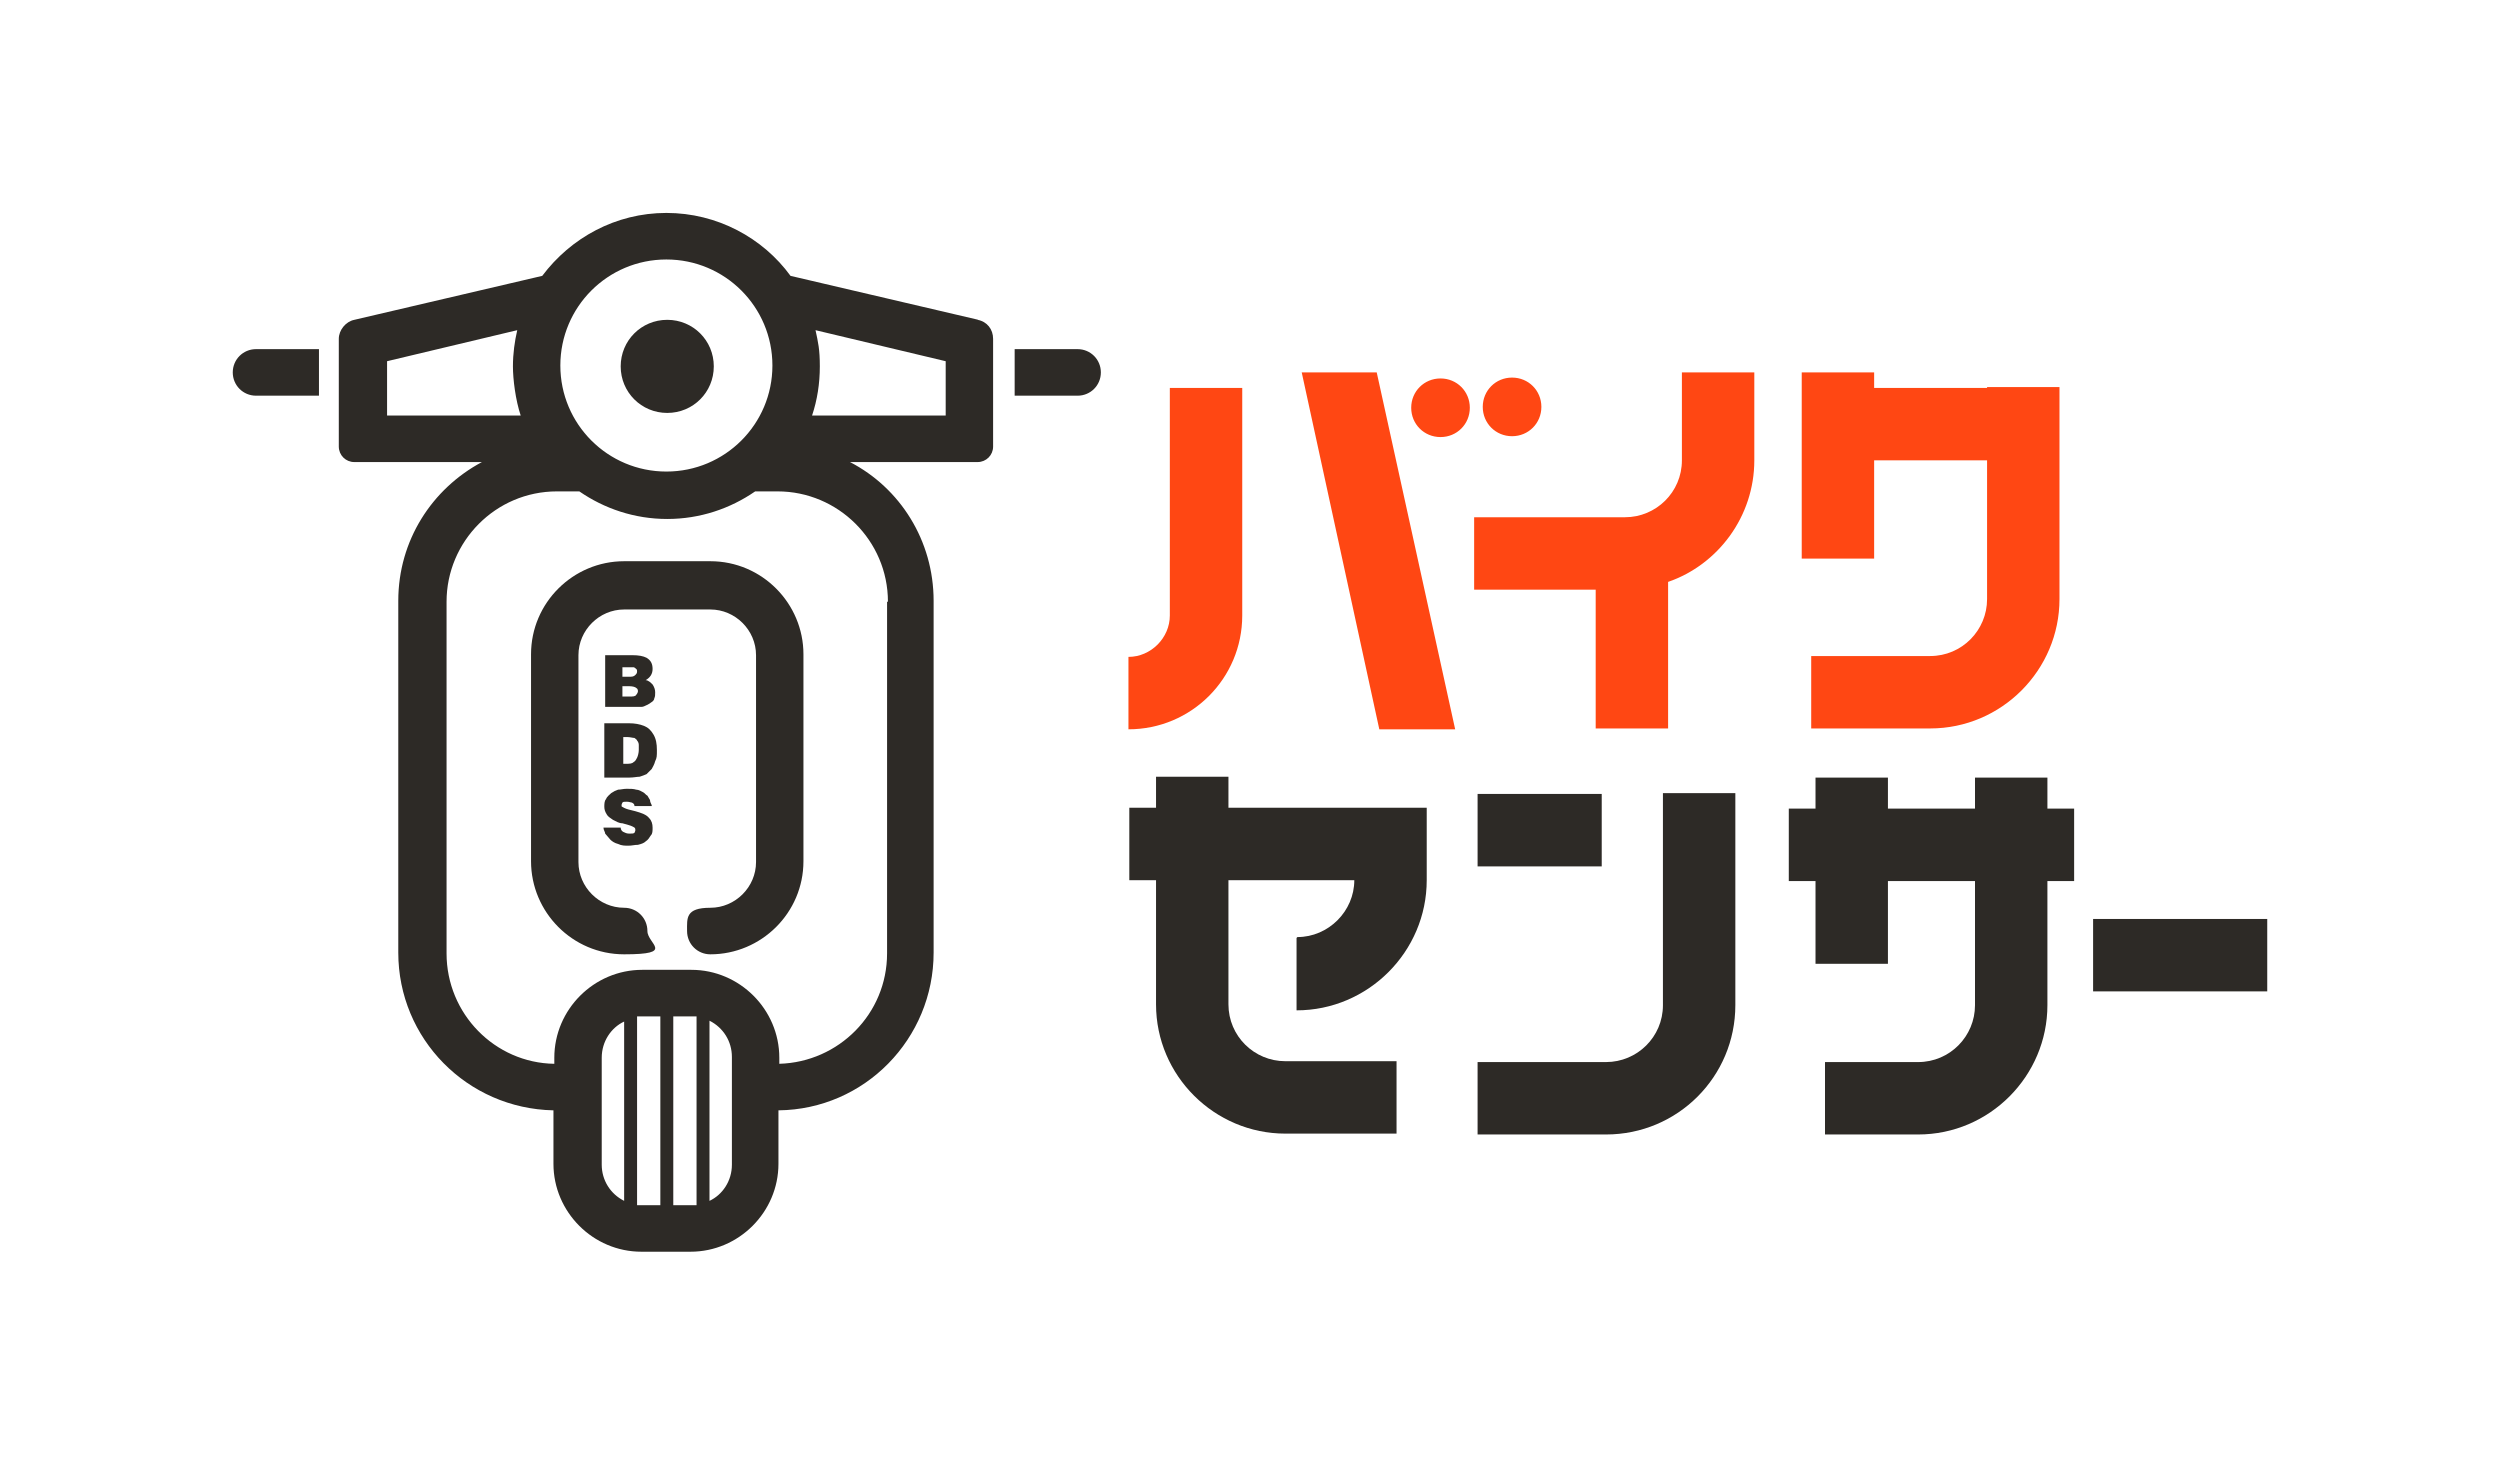
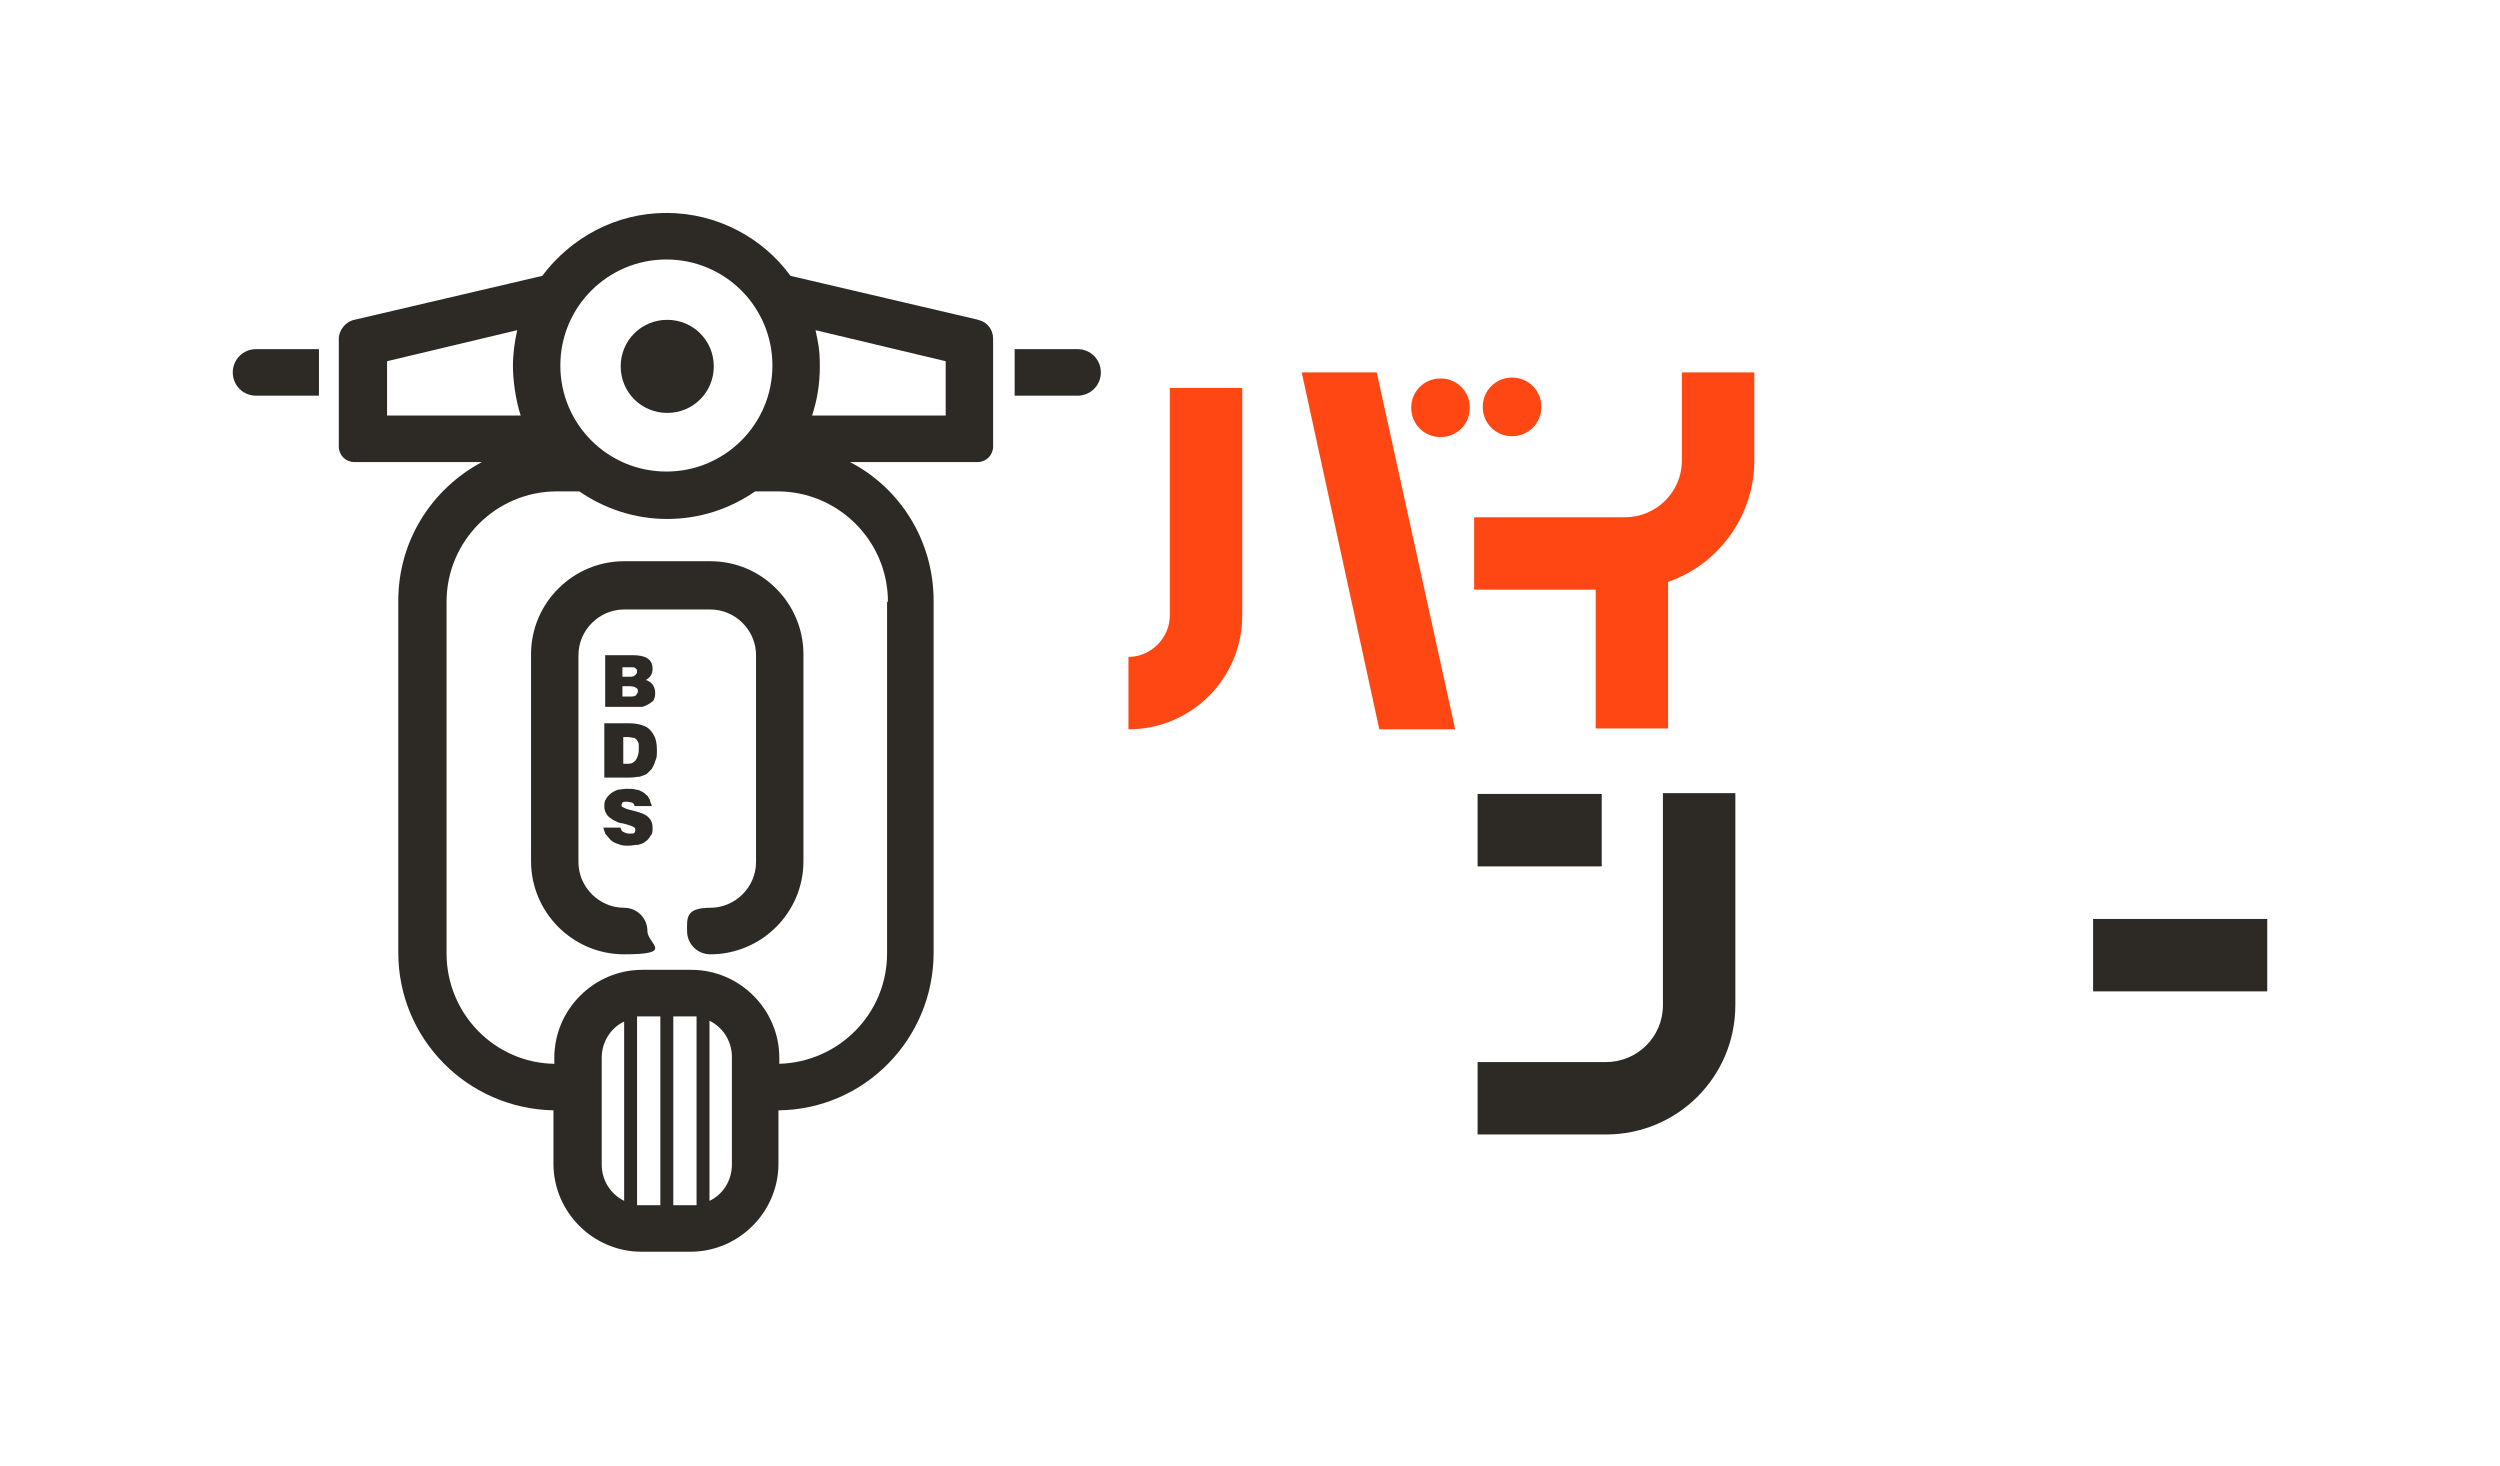
<svg xmlns="http://www.w3.org/2000/svg" id="a" viewBox="0 0 290 170">
  <defs>
    <style>.e{fill:#ff4713;}.f{clip-path:url(#c);}.g{clip-path:url(#d);}.h{fill:none;}.i{fill:#2d2a26;}</style>
    <clipPath id="c">
      <rect class="h" x="21.7" y="19.4" width="246.6" height="131.2" />
    </clipPath>
    <clipPath id="d">
      <rect class="h" x="21.7" y="19.4" width="246.6" height="131.2" />
    </clipPath>
  </defs>
  <g id="b">
    <g class="f">
      <g class="g">
        <path class="e" d="M135.7,71.4v-26.4h8.4v26.4c0,7.3-5.9,13.2-13.2,13.2v-8.4c2.6,0,4.8-2.2,4.8-4.8" />
        <path class="e" d="M167.1,50.7c-1.9,0-3.4-1.5-3.4-3.4s1.5-3.4,3.4-3.4,3.4,1.5,3.4,3.4-1.5,3.4-3.4,3.4m8.3-6.9c1.9,0,3.4,1.5,3.4,3.4s-1.5,3.4-3.4,3.4-3.4-1.5-3.4-3.4,1.5-3.4,3.4-3.4" />
        <path class="e" d="M195.1,53.4v-10.2h8.4v10.2c0,6.5-4.2,12.1-10,14.1v17h-8.4v-16.1h-14.1v-8.4h17.5c3.6,0,6.6-2.9,6.6-6.6" />
        <polygon class="e" points="168.8 84.6 160 84.6 151 43.2 159.7 43.2 168.8 84.6" />
        <path class="i" d="M192.9,116.6v-24.6h8.4v24.6c0,8.3-6.7,15-15,15h-14.9v-8.4h14.9c3.6,0,6.6-2.9,6.6-6.6m-7.1-16.1h-14.4v-8.4h14.4v8.4Z" />
-         <path class="e" d="M230.5,45h-13.1v-1.8h-8.4v21.6h8.4v-11.4h13.1v16.1c0,3.6-2.9,6.6-6.6,6.6h-13.8v8.4h13.8c8.3,0,15-6.8,15-15v-24.6h-8.4Z" />
-         <path class="i" d="M237.5,93.8v-3.6h-8.4v3.6h-10.1v-3.6h-8.4v3.6h-3.1v8.4h3.1v9.6h8.4v-9.6h10.1v14.4c0,3.6-2.9,6.6-6.6,6.6h-10.8v8.4h10.8c8.3,0,15-6.8,15-15v-14.4h3.1v-8.4h-3.1Z" />
-         <path class="i" d="M150.4,108.8v8.4c8.3,0,15.1-6.8,15.1-15.1v-8.4h-23v-3.6h-8.4v3.6h-3.1v8.4h3.1v14.4c0,8.3,6.8,15,15,15h12.9v-8.4h-12.9c-3.6,0-6.6-2.9-6.6-6.6v-14.4h14.6c0,3.6-3,6.6-6.6,6.6" />
        <rect class="i" x="242.8" y="106.6" width="20.2" height="8.4" />
        <path class="i" d="M70.2,82.3v-6.3h3.1c.8,0,1.3,.1,1.7,.3,.5,.3,.7,.7,.7,1.3s-.3,1-.8,1.3c.3,0,.6,.3,.8,.5,.2,.3,.3,.6,.3,.9s0,.5-.1,.7c0,.2-.2,.4-.4,.5-.1,.1-.3,.2-.5,.3-.2,.1-.4,.2-.6,.2-.2,0-.5,0-1,0h-3.2Zm2-4.9v1.1h.8c.3,0,.5,0,.7-.2,.1-.1,.2-.2,.2-.4s0-.2-.1-.3c0,0-.2-.2-.3-.2,0,0-.3,0-.6,0h-.7Zm0,2.2v1.2h.8c.4,0,.7,0,.8-.2,.1-.1,.2-.3,.2-.4s0-.3-.2-.4c-.1-.1-.4-.2-.8-.2h-.8Z" />
        <path class="i" d="M70.1,90.2v-6.3h2.9c.6,0,1.2,.1,1.7,.3,.5,.2,.8,.5,1.1,1,.3,.5,.4,1.1,.4,1.8s0,.9-.2,1.3c-.1,.4-.3,.7-.4,.9-.2,.2-.4,.4-.6,.6-.2,.1-.5,.2-.8,.3-.3,0-.7,.1-1.2,.1h-2.8Zm2-1.6h.5c.4,0,.7,0,.9-.2,.2-.1,.3-.3,.4-.5,.1-.2,.2-.6,.2-.9s0-.4,0-.6c0-.2-.1-.4-.2-.5,0-.1-.2-.2-.3-.3-.2,0-.5-.1-.8-.1h-.5v3.2Z" />
        <path class="i" d="M75.6,93.5h-2c0-.2-.1-.3-.3-.4-.1,0-.3-.1-.6-.1s-.4,0-.5,.1c0,0-.1,.2-.1,.3s0,.2,.1,.2c0,0,.3,.2,.7,.3l.8,.2c.7,.2,1.3,.4,1.6,.8,.3,.3,.4,.7,.4,1.1s0,.7-.2,.9c-.2,.3-.3,.5-.6,.7-.2,.2-.5,.3-.9,.4-.4,0-.7,.1-1.1,.1s-.8,0-1.2-.2c-.4-.1-.7-.3-.9-.5-.2-.2-.4-.5-.6-.7,0-.2-.2-.4-.2-.7h2c0,.2,.1,.4,.3,.5,.2,.1,.4,.2,.7,.2s.5,0,.6-.1c0,0,.1-.2,.1-.3s0-.2-.1-.3c0,0-.3-.2-.7-.3l-.7-.2c-.4,0-.7-.2-1.1-.4-.3-.2-.6-.4-.7-.6-.2-.3-.3-.6-.3-.9s0-.7,.2-.9c.1-.3,.4-.5,.6-.7,.3-.2,.5-.3,.8-.4,.3,0,.6-.1,1-.1s.8,0,1.1,.1c.3,0,.6,.2,.8,.3,.2,.1,.3,.3,.5,.4,.1,.2,.2,.3,.3,.5,0,.2,.1,.4,.2,.6" />
        <path class="i" d="M117.7,40.5h7.3c1.5,0,2.7,1.2,2.7,2.7s-1.2,2.7-2.7,2.7h-7.3v-5.5Z" />
        <path class="i" d="M37,45.9h-7.3c-1.5,0-2.7-1.2-2.7-2.7s1.2-2.7,2.7-2.7h7.3v5.5Z" />
        <path class="i" d="M82.8,42.5c0,3-2.4,5.4-5.4,5.4s-5.4-2.4-5.4-5.4,2.4-5.4,5.4-5.4,5.4,2.4,5.4,5.4" />
        <path class="i" d="M82.4,70.7c2.9,0,5.3,2.4,5.3,5.3v24c0,2.9-2.4,5.3-5.3,5.3s-2.7,1.2-2.7,2.7,1.2,2.7,2.7,2.7c5.9,0,10.8-4.8,10.8-10.8v-24c0-5.9-4.8-10.8-10.8-10.8h-10c-5.9,0-10.8,4.8-10.8,10.8v24c0,5.9,4.8,10.8,10.8,10.8s2.7-1.2,2.7-2.7-1.2-2.7-2.7-2.7c-2.9,0-5.3-2.4-5.3-5.3v-24c0-2.9,2.4-5.3,5.3-5.3h10Z" />
        <path class="i" d="M113.5,37.1l-21.8-5.1c-3.2-4.4-8.5-7.3-14.4-7.3s-11.1,2.9-14.4,7.3l-21.8,5.1c-1,.2-1.8,1.2-1.8,2.2v12.5c0,1,.8,1.8,1.8,1.8h14.8c-5.8,3.1-9.7,9.1-9.7,16.1v40.8c0,10,8,18.1,18,18.3v6.2c0,5.6,4.6,10.2,10.2,10.2h5.7c5.6,0,10.2-4.6,10.2-10.2v-6.2c10-.1,18-8.3,18-18.3v-40.8c0-7-3.9-13.1-9.7-16.1h14.8c1,0,1.8-.8,1.8-1.8v-12.5c0-1.1-.7-2-1.8-2.2m-36.1-7c6.8,0,12.3,5.5,12.3,12.3s-5.5,12.3-12.3,12.3-12.3-5.5-12.3-12.3,5.5-12.3,12.3-12.3m-32.4,18.1v-6.3l15.1-3.6c-.3,1.3-.5,2.7-.5,4.2s.3,3.9,.9,5.7h-15.6Zm27.5,91.1c-1.6-.8-2.6-2.4-2.6-4.2v-12.4c0-1.9,1.1-3.5,2.6-4.2v20.9Zm1.5,.4v-21.8c.2,0,.4,0,.6,0h2.1v21.9h-2.1c-.2,0-.4,0-.6,0m6.9,0c-.2,0-.4,0-.6,0h-2.1v-21.9h2.1c.2,0,.4,0,.6,0v21.8Zm4.1-4.7c0,1.9-1.1,3.5-2.6,4.2v-20.9c1.6,.8,2.6,2.4,2.6,4.2v12.4Zm18-65.3v40.8c0,7-5.6,12.6-12.5,12.8v-.7c0-5.6-4.6-10.2-10.2-10.2h-5.7c-5.6,0-10.2,4.6-10.2,10.2v.7c-6.9-.1-12.5-5.8-12.5-12.8v-40.8c0-7,5.7-12.8,12.8-12.8h2.6c2.9,2,6.4,3.2,10.2,3.2s7.3-1.2,10.2-3.2h2.6c7,0,12.8,5.7,12.8,12.8m6.8-21.6h-15.6c.6-1.8,.9-3.7,.9-5.7s-.2-2.8-.5-4.2l15.1,3.6v6.3Z" />
      </g>
    </g>
  </g>
</svg>